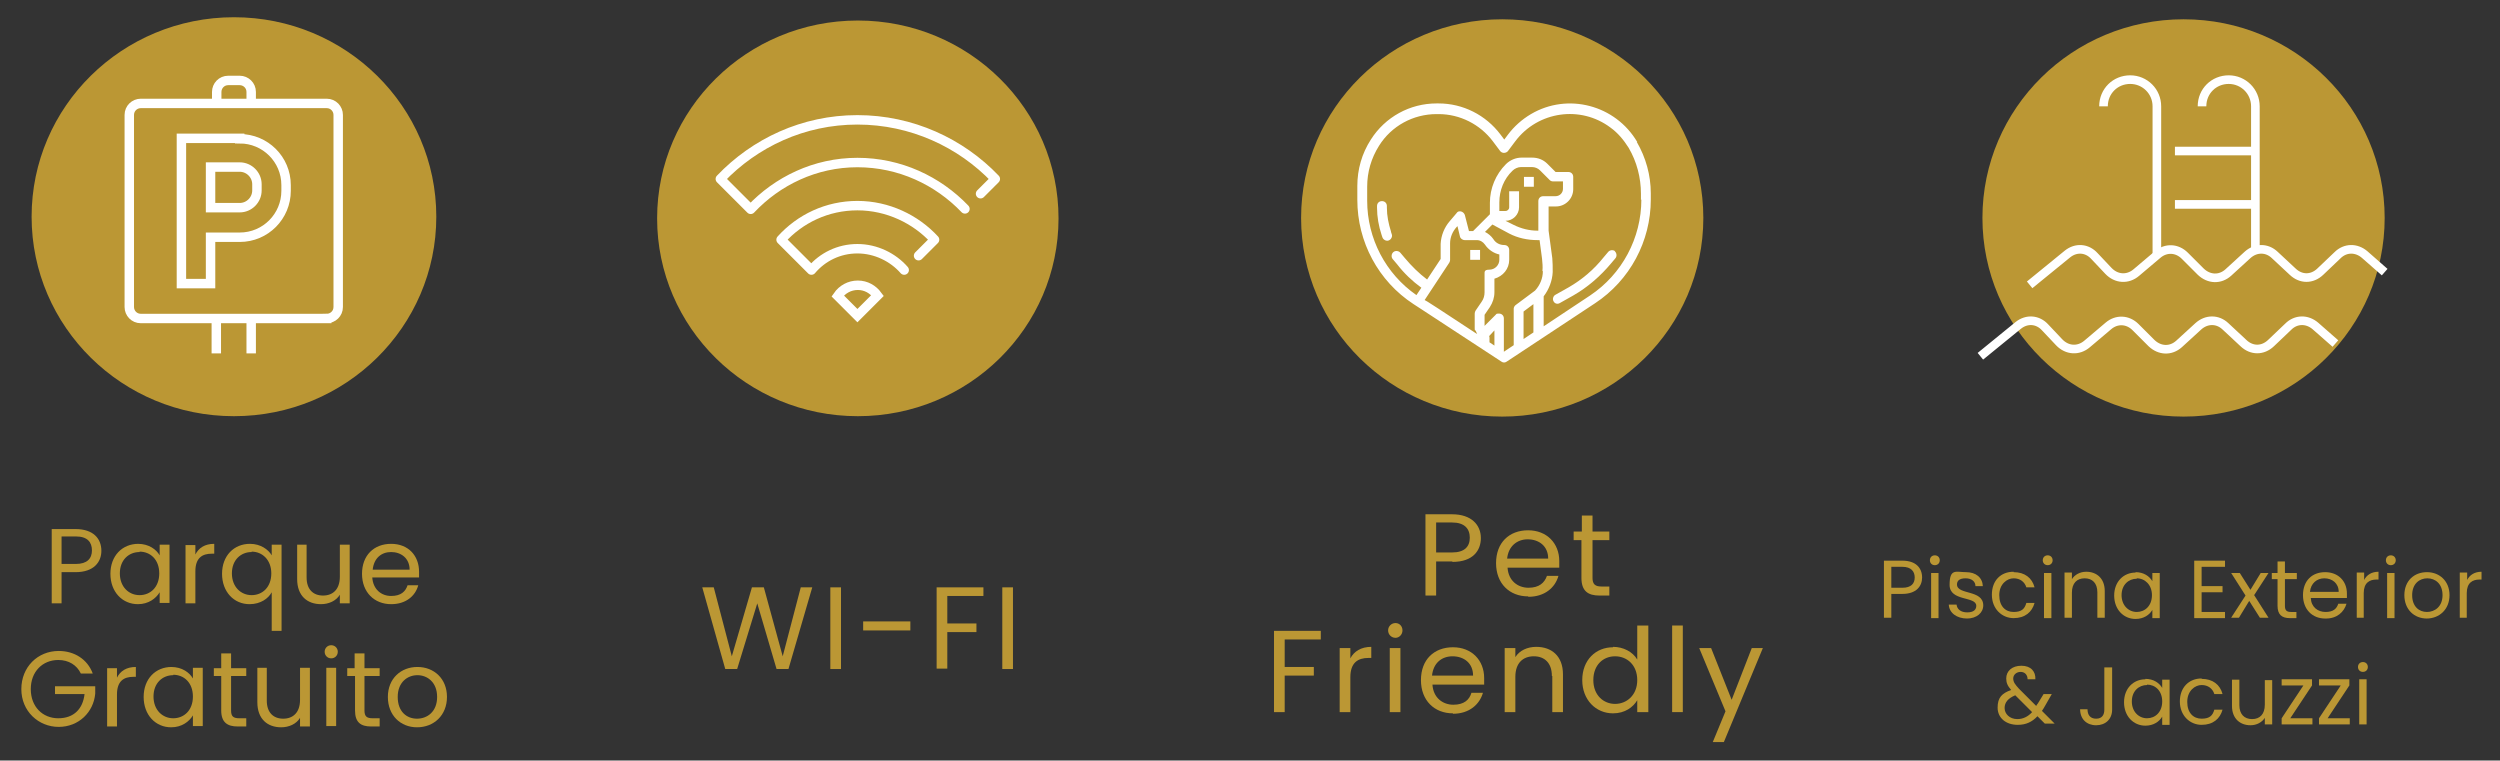
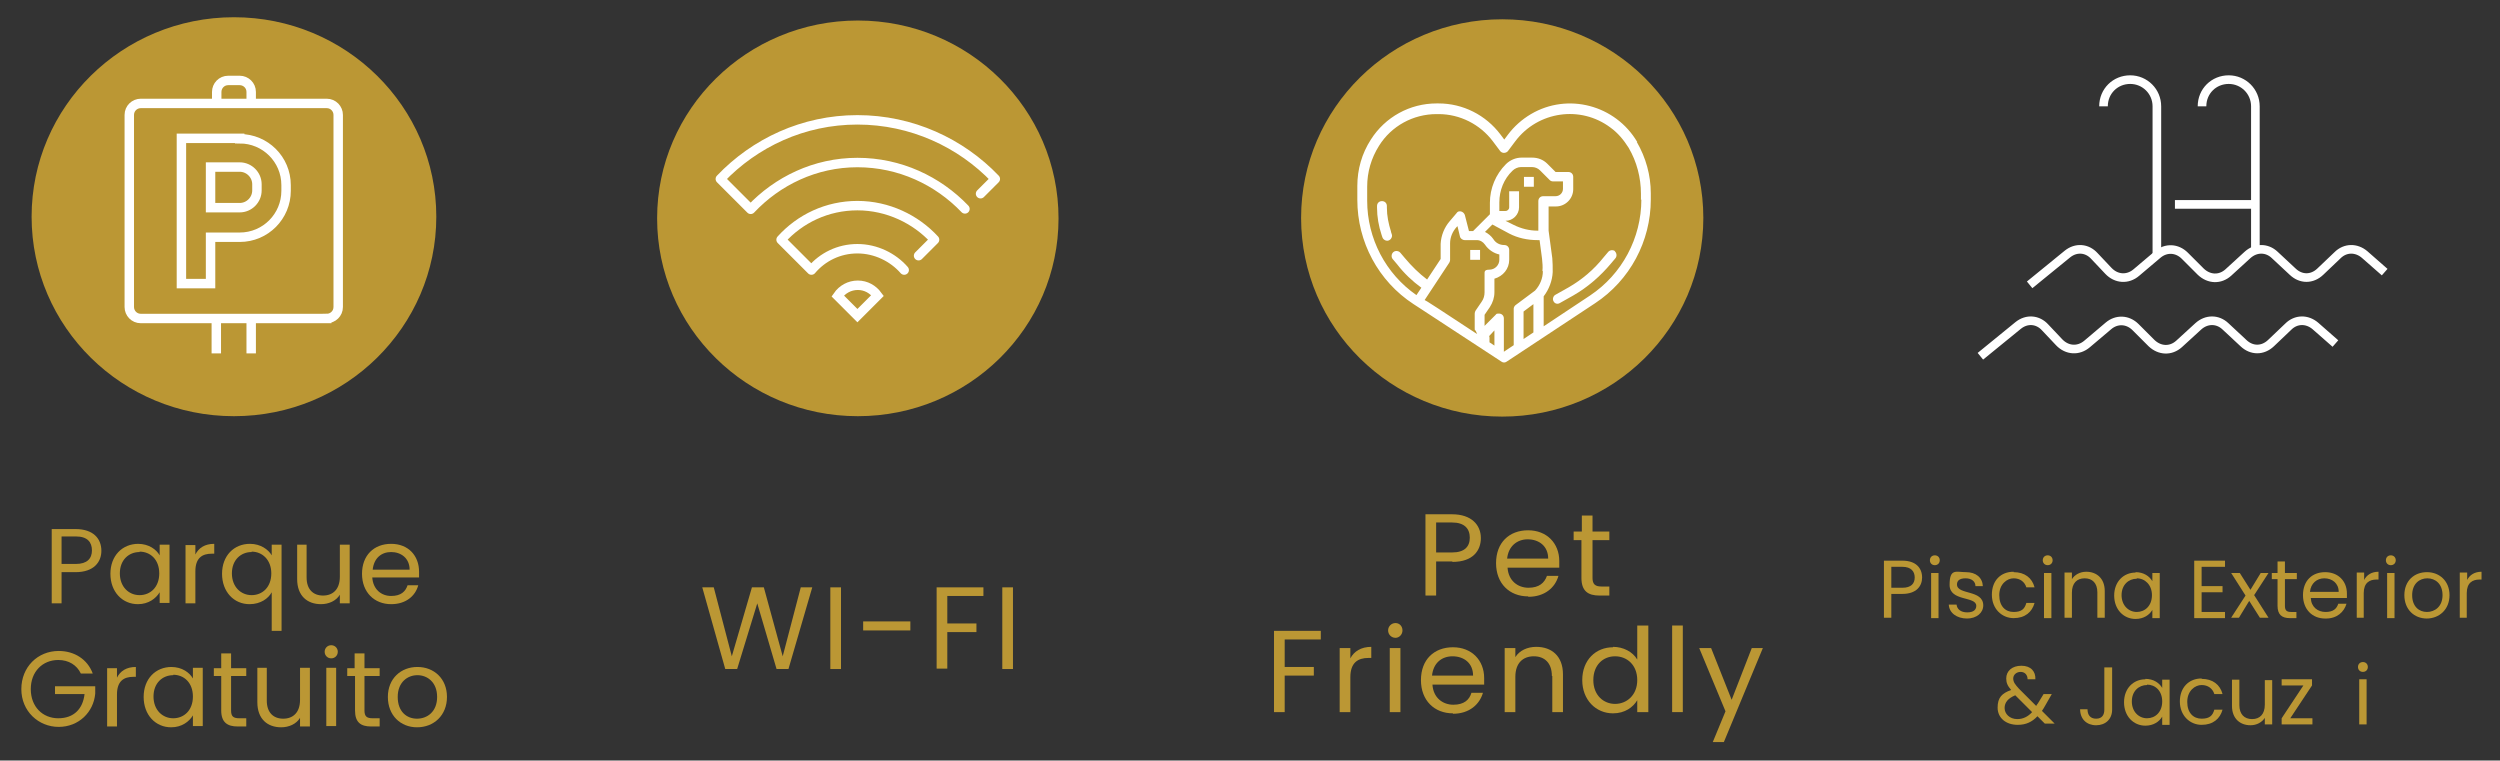
<svg xmlns="http://www.w3.org/2000/svg" id="Layer_1" version="1.1" viewBox="0 0 609.1 185.3">
  <rect x="0" y="0" width="609.1" height="185.3" fill="#333333" stroke="none" />
  <defs>
    <style> .st0 { fill: #bb9734; } .st1, .st2 { stroke-linejoin: round; } .st1, .st2, .st3, .st4 { fill: none; stroke: #fff; } .st1, .st3 { stroke-linecap: round; stroke-width: 2.3px; } .st5 { fill: #fff; } .st2 { stroke-width: 2.1px; } .st3, .st4 { stroke-miterlimit: 10; } .st4 { stroke-width: 2.3px; } </style>
  </defs>
  <ellipse class="st0" cx="366" cy="53.1" rx="49" ry="48.4" />
  <g>
    <path class="st0" d="M171.1,143.1h2.8l4.4,16.8,4.9-16.8h2.9l4.6,16.8,4.4-16.8h2.8l-5.8,19.9h-2.9l-4.7-16-4.9,16h-2.9s-5.6-19.9-5.6-19.9Z" />
    <path class="st0" d="M202.3,143.1h2.6v19.9h-2.6v-19.9Z" />
    <path class="st0" d="M210.3,151.4h11.5v2.2h-11.5v-2.2Z" />
    <path class="st0" d="M228.2,143.1h11.4v2.1h-8.8v6.7h7.1v2.1h-7.1v8.9h-2.6v-19.9h0Z" />
    <path class="st0" d="M244.2,143.1h2.6v19.9h-2.6v-19.9Z" />
  </g>
  <g>
    <path class="st0" d="M353.8,136.8h-3.9v8.3h-2.6v-19.8h6.5c4.7,0,7,2.6,7,5.8,0,3-1.9,5.8-6.9,5.8ZM353.8,134.6c3,0,4.3-1.4,4.3-3.6s-1.3-3.7-4.3-3.7h-3.9v7.3h3.9Z" />
    <path class="st0" d="M372.3,145.3c-4.5,0-7.8-3.1-7.8-8.1s3.2-8,7.8-8,7.6,3.2,7.6,7.5,0,1,0,1.6h-12.6c.2,3.2,2.5,4.9,5.1,4.9s3.9-1.2,4.5-2.9h2.8c-.8,2.9-3.4,5.1-7.3,5.1ZM367.2,136.1h10c0-3.1-2.3-4.7-5-4.7-2.6,0-4.7,1.7-5,4.7Z" />
    <path class="st0" d="M385.4,131.6h-2v-2.1h2v-3.9h2.6v3.9h4.1v2.1h-4.1v9.2c0,1.5.6,2.1,2.2,2.1h1.9v2.2h-2.4c-2.8,0-4.4-1.1-4.4-4.3v-9.2h0Z" />
    <path class="st0" d="M310.4,153.7h11.4v2.1h-8.8v6.7h7.1v2.1h-7.1v8.9h-2.6v-19.9h0Z" />
    <path class="st0" d="M329,173.5h-2.6v-15.6h2.6v2.5c.9-1.7,2.6-2.8,5.1-2.8v2.7h-.7c-2.5,0-4.4,1.1-4.4,4.7v8.5h0Z" />
    <path class="st0" d="M338.2,153.6c0-1,.8-1.8,1.8-1.8s1.7.8,1.7,1.8-.8,1.8-1.7,1.8c-1,0-1.8-.8-1.8-1.8ZM338.6,157.9h2.6v15.6h-2.6v-15.6Z" />
    <path class="st0" d="M354,173.8c-4.5,0-7.8-3.1-7.8-8.1s3.2-8,7.8-8,7.6,3.2,7.6,7.5,0,1,0,1.6h-12.6c.2,3.2,2.5,4.9,5.1,4.9s3.9-1.2,4.4-2.9h2.8c-.8,2.8-3.3,5.1-7.3,5.1ZM348.9,164.6h10c0-3.1-2.3-4.7-5-4.7s-4.7,1.7-5,4.7Z" />
    <path class="st0" d="M378.1,164.7c0-3.2-1.8-4.8-4.4-4.8s-4.5,1.6-4.5,5v8.6h-2.6v-15.6h2.6v2.2c1-1.6,2.9-2.5,5.1-2.5,3.7,0,6.5,2.2,6.5,6.7v9.2h-2.6v-8.8h0Z" />
    <path class="st0" d="M393,157.6c2.5,0,4.8,1.2,5.9,3.1v-8.3h2.7v21.1h-2.7v-2.9c-1,1.7-3,3.2-5.9,3.2-4.2,0-7.5-3.3-7.5-8.1,0-4.9,3.3-8,7.5-8ZM393.5,159.9c-2.9,0-5.3,2.1-5.3,5.8s2.5,5.8,5.3,5.8,5.4-2.1,5.4-5.8-2.5-5.8-5.4-5.8Z" />
    <path class="st0" d="M407.4,152.4h2.6v21.1h-2.6v-21.1Z" />
    <path class="st0" d="M426.8,157.9h2.7l-9.5,22.9h-2.7l3.1-7.5-6.4-15.4h2.9l5,12.6,4.9-12.6Z" />
  </g>
  <g>
    <path class="st5" d="M398.9,34.6c-5.3-9-16.9-12.1-25.9-6.8-2.2,1.3-4.1,3-5.6,5l-.9,1.2-.9-1.2c-3.6-4.8-9.2-7.6-15.1-7.6h-.5c-6.5,0-12.5,3.3-16,8.8-2.2,3.4-3.3,7.3-3.3,11.3v3.4c0,10.2,5.1,19.8,13.7,25.4l2,1.3,8.4,5.5,11,7.2c.4.3.9.3,1.3,0l21.5-14.2c8.5-5.6,13.6-15.1,13.6-25.3v-1.5c0-4.4-1.2-8.7-3.4-12.5h0ZM359.5,80.5l.4.9-9.6-6.3-2.5-1.6-.7-.4,6-9.1c.1-.2.2-.4.2-.7v-4c0-1.5.6-2.9,1.6-4l.2-.2.6,2.5c.1.5.6.9,1.2.9h2.9c.8,0,1.5.4,2,1.1.8,1.2,2.1,2.1,3.5,2.4v1.3c0,1.3-1.1,2.4-2.4,2.4s-1.2.5-1.2,1.2v4.3c0,.8-.2,1.6-.7,2.3l-1.5,2.2c-.1.2-.2.4-.2.7v3.6c0,.2,0,.4.1.5h0ZM364.1,84.2l-1.2-.8v-1c0-.2,0-.4-.1-.5h0s1.3-1.4,1.3-1.4v3.7h0ZM373.6,81l-2.4,1.6v-6.7l2.4-1.8v6.9ZM375.9,66.1c0,1.7-.7,3.4-1.9,4.7l-4.7,3.5c-.3.2-.5.6-.5.9v8.9l-2.4,1.6v-8.1c0-.7-.5-1.2-1.2-1.2s-.6.1-.8.3l-2.7,2.7v-2.7l1.3-1.9c.7-1.1,1.1-2.3,1.1-3.6v-3.3c2.1-.6,3.6-2.4,3.6-4.6v-2.4c0-.7-.5-1.2-1.2-1.2-1.1,0-2.1-.5-2.7-1.5-.5-.7-1.2-1.3-2-1.7l1.8-1.8h0c0,0,4.1,2.2,4.1,2.2,2.1,1.1,4.5,1.6,6.9,1.6h.5l.6,4.5c.1,1,.2,2,.1,3h0ZM367.7,46.6v3.9c0,.5-.4.9-.9.9h-1.5v-2.1c0-2.9,1.1-5.7,3.2-7.7.5-.5,1.3-.9,2.1-.9h2.6c.8,0,1.5.3,2,.8l2.4,2.4c.2.2.5.3.8.3h2.4v1.8c0,1-.8,1.8-1.8,1.8h-3c-.7,0-1.2.5-1.2,1.2v7.2h-.2c-2,0-4-.5-5.8-1.4l-2-1h0c1.8,0,3.3-1.5,3.3-3.3v-3.9h-2.4s0,0,0,0ZM399.9,48.6c0,9.4-4.7,18.2-12.5,23.4l-11.3,7.5v-7.3c1.3-1.7,2.1-3.8,2.2-5.9,0-1.2,0-2.3-.1-3.4l-.9-6.7v-5.9h1.8c2.3,0,4.2-1.9,4.2-4.2v-3c0-.7-.5-1.2-1.2-1.2h-3.1l-2-2c-1-1-2.3-1.5-3.7-1.5h-2.6c-1.4,0-2.8.6-3.8,1.6-2.5,2.5-3.9,5.9-3.9,9.4v2.8l-4.1,4.1h-1l-1-3.9c-.2-.6-.8-1-1.4-.9-.2,0-.5.2-.6.4l-1.7,2c-1.3,1.5-2.1,3.5-2.2,5.5,0,0,0,.2,0,.3v3.4l-3.3,5c-2-1.5-3.8-3.3-5.4-5.2l-1.1-1.3c-.4-.5-1.2-.6-1.7-.2s-.6,1.2-.2,1.7l1.1,1.3c1.7,2.2,3.7,4.1,5.9,5.7l-1.2,1.8c-7.5-5.2-12-13.8-12-23v-3.4c0-3.6,1-7,2.9-10,3-4.8,8.3-7.7,14-7.7h.5c5.2,0,10.1,2.5,13.2,6.6l1.8,2.4c.4.5,1.1.6,1.7.2,0,0,.2-.2.2-.2l1.8-2.4c5.5-7.3,15.9-8.8,23.2-3.3,1.8,1.3,3.2,3,4.4,4.9,2,3.4,3,7.3,3,11.2v1.5Z" />
    <path class="st5" d="M371.3,43.1h2.4v2.4h-2.4v-2.4Z" />
    <path class="st5" d="M358.2,60.9h2.4v2.4h-2.4v-2.4Z" />
    <path class="st5" d="M393.5,61.2c-.5-.4-1.3-.3-1.7.2h0l-1.1,1.3c-2.3,2.9-5.2,5.4-8.5,7.3l-3.2,1.8c-.6.3-.8,1.1-.5,1.6.3.6,1,.8,1.6.4h0l3.2-1.8c3.5-2,6.6-4.7,9.2-7.8l1.1-1.3c.4-.5.3-1.3-.2-1.7h0Z" />
    <path class="st5" d="M338.9,56.4c-.6-1.9-1-3.8-1-5.8v-.4c0-.7-.5-1.2-1.2-1.2s-1.2.5-1.2,1.2v.4c0,2.2.4,4.5,1.1,6.6l.2.6c.2.6.9,1,1.5.8s1-.9.8-1.5t0,0l-.2-.6Z" />
  </g>
  <g>
-     <ellipse class="st0" cx="532" cy="53.1" rx="49" ry="48.4" />
    <g>
      <path class="st2" d="M494.5,69.4l9.2-7.5c2.1-1.7,4.8-1.5,6.6.5l3.4,3.6c1.9,2,4.7,2.2,6.8.4l5.2-4.4c2-1.7,4.7-1.6,6.6.3l3.9,3.9c2,1.9,4.7,2,6.7.2l4.7-4.3c2-1.8,4.7-1.8,6.6,0l4.4,4.1c2,1.9,4.7,1.9,6.7,0l4.2-4c1.9-1.9,4.6-1.9,6.6-.2l4.9,4.3" />
      <path class="st2" d="M482.5,86.8l9.2-7.5c2.1-1.7,4.8-1.5,6.6.5l3.4,3.6c1.9,2,4.7,2.2,6.8.4l5.2-4.4c2-1.7,4.7-1.6,6.6.3l3.9,3.9c2,1.9,4.7,2,6.7.2l4.7-4.3c2-1.8,4.7-1.8,6.6,0l4.4,4.1c2,1.9,4.7,1.9,6.7,0l4.2-4c1.9-1.9,4.6-1.9,6.6-.2l4.9,4.3" />
      <path class="st2" d="M536.5,25.9c0-3.7,2.9-6.5,6.5-6.5s6.5,2.9,6.5,6.5v35" />
      <path class="st2" d="M512.5,25.9c0-3.7,2.9-6.5,6.5-6.5s6.5,2.9,6.5,6.5v36.5" />
-       <line class="st2" x1="549.5" y1="36.8" x2="529.9" y2="36.8" />
      <line class="st2" x1="549.5" y1="49.8" x2="529.9" y2="49.8" />
    </g>
  </g>
  <g>
    <ellipse class="st0" cx="209" cy="53.2" rx="48.9" ry="48.2" />
    <g>
      <path class="st1" d="M223.8,62.3l3.9-3.9c-4.6-5-11.4-8.3-18.8-8.3s-14,3.2-18.6,8.3l7.4,7.4c2.7-3.2,6.7-5.2,11.2-5.2s8.7,2.1,11.4,5.2" />
      <path class="st1" d="M238.9,47.2l3.6-3.6c-8.4-8.8-20.4-14.4-33.6-14.4s-25,5.6-33.4,14.4l7.4,7.4c6.5-6.9,15.7-11.4,26-11.4s19.6,4.4,26.2,11.3" />
      <path class="st3" d="M209,69.5c-2,0-3.8,1-4.9,2.6l4.8,4.8,4.9-4.9c-1.1-1.5-2.8-2.5-4.8-2.5Z" />
    </g>
  </g>
  <g>
    <ellipse class="st0" cx="57" cy="52.8" rx="49.3" ry="48.6" />
    <g>
      <path class="st4" d="M58.4,33.7h-14.2v35.4h7.1v-11.3h7.1c6.3,0,11.3-5.1,11.3-11.3v-1.4c0-6.3-5.1-11.3-11.3-11.3ZM62.6,46.4c0,2.3-1.9,4.2-4.2,4.2h-7.1v-9.9h7.1c2.3,0,4.2,1.9,4.2,4.2,0,0,0,1.4,0,1.4Z" />
      <path class="st4" d="M79.6,77.6h-45.3c-1.6,0-2.8-1.3-2.8-2.8V28c0-1.6,1.3-2.8,2.8-2.8h45.3c1.6,0,2.8,1.3,2.8,2.8v46.8c0,1.6-1.3,2.8-2.8,2.8Z" />
      <line class="st4" x1="61.2" y1="77.6" x2="61.2" y2="86.1" />
      <line class="st4" x1="52.7" y1="86.1" x2="52.7" y2="77.6" />
      <path class="st4" d="M61.2,25.2v-2.8c0-1.6-1.3-2.8-2.8-2.8h-2.8c-1.6,0-2.8,1.3-2.8,2.8v2.8" />
    </g>
  </g>
  <g>
    <path class="st0" d="M18.5,139.4h-3.5v7.6h-2.4v-18.1h5.8c4.3,0,6.3,2.3,6.3,5.3,0,2.7-1.8,5.2-6.3,5.2ZM18.5,137.4c2.7,0,3.9-1.3,3.9-3.3s-1.1-3.4-3.9-3.4h-3.5v6.7h3.5Z" />
    <path class="st0" d="M33.6,132.5c2.7,0,4.5,1.4,5.3,2.8v-2.6h2.4v14.2h-2.4v-2.6c-.9,1.5-2.7,2.9-5.3,2.9-3.8,0-6.7-3-6.7-7.4,0-4.4,2.9-7.3,6.8-7.3ZM34,134.5c-2.6,0-4.8,1.9-4.8,5.2s2.2,5.3,4.8,5.3,4.8-1.9,4.8-5.3-2.2-5.3-4.8-5.3Z" />
    <path class="st0" d="M47.6,147h-2.4v-14.2h2.4v2.3c.8-1.6,2.3-2.6,4.6-2.6v2.4h-.6c-2.3,0-4,1-4,4.3v7.8Z" />
    <path class="st0" d="M60.9,132.5c2.6,0,4.5,1.4,5.3,2.8v-2.6h2.4v21h-2.4v-9.4c-.8,1.5-2.7,2.9-5.4,2.9-3.8,0-6.7-3-6.7-7.4,0-4.4,2.9-7.3,6.8-7.3ZM61.3,134.5c-2.6,0-4.8,1.9-4.8,5.2s2.2,5.3,4.8,5.3,4.8-1.9,4.8-5.3c0-3.3-2.2-5.3-4.8-5.3Z" />
    <path class="st0" d="M85.2,147h-2.4v-2.1c-.9,1.5-2.7,2.3-4.6,2.3-3.3,0-5.8-2-5.8-6.1v-8.4h2.3v8c0,2.9,1.6,4.4,4,4.4s4.1-1.5,4.1-4.6v-7.8h2.4v14.3Z" />
    <path class="st0" d="M95.3,147.2c-4.1,0-7.1-2.9-7.1-7.4s2.9-7.3,7.1-7.3,6.8,2.9,6.8,6.8,0,.9,0,1.4h-11.4c.2,2.9,2.2,4.5,4.6,4.5s3.5-1.1,4-2.6h2.6c-.7,2.6-3,4.6-6.6,4.6ZM90.8,138.8h9c0-2.8-2.1-4.3-4.5-4.3s-4.2,1.5-4.5,4.3Z" />
    <path class="st0" d="M22.5,164.1h-2.8c-1-2.1-3-3.3-5.5-3.3-3.8,0-6.7,2.8-6.7,7.1s2.9,7.1,6.7,7.1,6-2.3,6.4-5.9h-7.2v-1.9h9.8v1.8c-.4,4.5-4,8.1-8.9,8.1s-9.1-3.8-9.1-9.2,4-9.3,9.1-9.3c3.8,0,7,2,8.3,5.5Z" />
    <path class="st0" d="M28.5,177h-2.4v-14.2h2.4v2.3c.8-1.6,2.3-2.6,4.6-2.6v2.4h-.6c-2.3,0-4,1-4,4.3v7.8Z" />
    <path class="st0" d="M41.7,162.5c2.7,0,4.5,1.4,5.3,2.8v-2.6h2.4v14.2h-2.4v-2.6c-.9,1.5-2.7,2.9-5.3,2.9-3.8,0-6.7-3-6.7-7.4,0-4.4,2.9-7.3,6.8-7.3ZM42.2,164.5c-2.6,0-4.8,1.9-4.8,5.2s2.2,5.3,4.8,5.3,4.8-1.9,4.8-5.3-2.2-5.3-4.8-5.3Z" />
    <path class="st0" d="M53.9,164.7h-1.8v-1.9h1.8v-3.6h2.4v3.6h3.7v1.9h-3.7v8.4c0,1.4.5,1.9,2,1.9h1.7v2h-2.1c-2.5,0-4-1-4-3.9v-8.4h0Z" />
    <path class="st0" d="M75.5,177h-2.4v-2.1c-.9,1.5-2.7,2.3-4.6,2.3-3.3,0-5.8-2-5.8-6.1v-8.4h2.3v8c0,2.9,1.6,4.4,4,4.4s4.1-1.5,4.1-4.6v-7.8h2.4v14.3Z" />
    <path class="st0" d="M79.1,158.8c0-.9.7-1.6,1.6-1.6s1.6.7,1.6,1.6-.7,1.6-1.6,1.6-1.6-.7-1.6-1.6ZM79.5,162.7h2.4v14.2h-2.4v-14.2Z" />
    <path class="st0" d="M86.4,164.7h-1.8v-1.9h1.8v-3.6h2.4v3.6h3.7v1.9h-3.7v8.4c0,1.4.5,1.9,2,1.9h1.7v2h-2.1c-2.5,0-3.9-1-3.9-3.9v-8.4h0Z" />
    <path class="st0" d="M101.6,177.2c-4,0-7.1-2.9-7.1-7.4s3.2-7.3,7.2-7.3,7.2,2.8,7.2,7.3c0,4.5-3.2,7.4-7.3,7.4ZM101.6,175.1c2.5,0,4.9-1.7,4.9-5.3s-2.4-5.3-4.8-5.3-4.8,1.7-4.8,5.3,2.2,5.3,4.7,5.3Z" />
  </g>
  <g>
    <g>
      <path class="st0" d="M463.5,144.7h-2.7v5.8h-1.8v-13.9h4.5c3.3,0,4.8,1.8,4.8,4.1,0,2.1-1.4,4-4.8,4ZM463.5,143.2c2.1,0,3-1,3-2.5s-.9-2.6-3-2.6h-2.7v5.1h2.7Z" />
      <path class="st0" d="M470.2,136.5c0-.7.5-1.2,1.2-1.2s1.2.5,1.2,1.2-.5,1.2-1.2,1.2-1.2-.5-1.2-1.2ZM470.5,139.6h1.8v11h-1.8v-11Z" />
      <path class="st0" d="M479.3,150.7c-2.6,0-4.4-1.4-4.5-3.4h1.9c.1,1.1,1,1.9,2.6,1.9s2.2-.7,2.2-1.6c0-2.4-6.5-1-6.5-5.1s1.6-3.1,4-3.1,4,1.3,4.1,3.4h-1.8c0-1.1-.9-1.9-2.4-1.9s-2.1.6-2.1,1.5c0,2.6,6.4,1.2,6.4,5.1,0,1.8-1.6,3.2-4,3.2Z" />
      <path class="st0" d="M490.6,139.4c2.7,0,4.5,1.4,5.1,3.7h-2c-.4-1.3-1.5-2.2-3.1-2.2s-3.5,1.4-3.5,4.1,1.5,4.1,3.5,4.1,2.7-.8,3.1-2.2h2c-.6,2.2-2.3,3.7-5.1,3.7s-5.3-2.2-5.3-5.7,2.2-5.6,5.3-5.6Z" />
      <path class="st0" d="M497.7,136.5c0-.7.5-1.2,1.2-1.2s1.2.5,1.2,1.2-.5,1.2-1.2,1.2-1.2-.5-1.2-1.2ZM498,139.6h1.8v11h-1.8v-11Z" />
      <path class="st0" d="M511,144.3c0-2.2-1.2-3.4-3.1-3.4s-3.1,1.2-3.1,3.5v6.1h-1.8v-11h1.8v1.6c.7-1.1,2-1.8,3.5-1.8,2.5,0,4.5,1.6,4.5,4.7v6.5h-1.8v-6.2Z" />
      <path class="st0" d="M520.3,139.4c2,0,3.4,1,4.1,2.2v-2h1.8v11h-1.8v-2c-.7,1.2-2.1,2.2-4.1,2.2-2.9,0-5.2-2.3-5.2-5.7,0-3.4,2.3-5.6,5.2-5.6ZM520.6,141c-2,0-3.7,1.5-3.7,4s1.7,4.1,3.7,4.1,3.7-1.5,3.7-4.1c0-2.5-1.7-4.1-3.7-4.1Z" />
      <path class="st0" d="M542.1,138.1h-5.7v4.7h5.1v1.5h-5.1v4.8h5.7v1.5h-7.5v-14h7.5v1.5Z" />
      <path class="st0" d="M548,146.4l-2.5,4.1h-1.9l3.5-5.4-3.5-5.5h2.1l2.6,4.1,2.5-4.1h1.9l-3.5,5.4,3.5,5.5h-2.1l-2.6-4.1Z" />
      <path class="st0" d="M554.9,141.1h-1.4v-1.5h1.4v-2.8h1.8v2.8h2.9v1.5h-2.9v6.5c0,1.1.4,1.5,1.5,1.5h1.3v1.5h-1.6c-1.9,0-3-.8-3-3v-6.5h0Z" />
      <path class="st0" d="M566.5,150.7c-3.1,0-5.4-2.2-5.4-5.7s2.2-5.6,5.4-5.6,5.3,2.2,5.3,5.2,0,.7,0,1.1h-8.8c.1,2.2,1.7,3.4,3.6,3.4s2.7-.8,3.1-2h2c-.6,2-2.3,3.6-5,3.6ZM562.9,144.2h6.9c0-2.1-1.6-3.3-3.5-3.3-1.8,0-3.3,1.2-3.5,3.3Z" />
      <path class="st0" d="M576,150.5h-1.8v-11h1.8v1.8c.6-1.2,1.8-2,3.5-2v1.9h-.5c-1.7,0-3.1.8-3.1,3.3v6Z" />
      <path class="st0" d="M581.3,136.5c0-.7.5-1.2,1.2-1.2s1.2.5,1.2,1.2-.5,1.2-1.2,1.2-1.2-.5-1.2-1.2ZM581.6,139.6h1.8v11h-1.8v-11Z" />
      <path class="st0" d="M591.3,150.7c-3.1,0-5.5-2.2-5.5-5.7s2.4-5.6,5.5-5.6,5.5,2.2,5.5,5.6c0,3.5-2.5,5.7-5.6,5.7ZM591.3,149.1c1.9,0,3.8-1.3,3.8-4.1s-1.8-4.1-3.7-4.1-3.7,1.3-3.7,4.1,1.7,4.1,3.6,4.1Z" />
      <path class="st0" d="M601.1,150.5h-1.8v-11h1.8v1.8c.6-1.2,1.8-2,3.5-2v1.9h-.5c-1.7,0-3.1.8-3.1,3.3v6Z" />
    </g>
    <g>
      <path class="st0" d="M494,165.5c0-1.1-.7-1.8-1.7-1.8s-1.8.7-1.8,1.6.5,1.5,1.4,2.5l4.2,4.2c.1-.2.2-.4.4-.6l1.4-2.3h2l-1.6,2.8c-.3.5-.5.9-.8,1.3l3.1,3.1h-2.4l-1.8-1.8c-1.3,1.4-2.8,2.1-4.8,2.1-2.9,0-4.9-1.7-4.9-4.2s1.1-3.5,3.3-4.3c-.9-1-1.2-1.8-1.2-2.8,0-1.8,1.4-3.1,3.7-3.1s3.5,1.4,3.4,3.3h-1.8ZM495.1,173.5l-4.1-4.1c-1.7.7-2.6,1.7-2.6,3.1s1.2,2.7,3.1,2.7c1.4,0,2.6-.6,3.6-1.7Z" />
      <path class="st0" d="M512.8,162.6h1.8v10.3c0,2.3-1.6,3.8-3.9,3.8s-3.9-1.5-3.9-3.9h1.8c0,1.3.6,2.3,2.1,2.3s2-1,2-2.2v-10.3h0Z" />
      <path class="st0" d="M522.7,165.4c2,0,3.4,1,4.1,2.2v-2h1.8v11h-1.8v-2c-.7,1.2-2.1,2.2-4.1,2.2-2.9,0-5.2-2.3-5.2-5.7,0-3.4,2.3-5.6,5.2-5.6ZM523.1,166.9c-2,0-3.7,1.5-3.7,4s1.7,4.1,3.7,4.1,3.7-1.5,3.7-4.1-1.7-4.1-3.7-4.1Z" />
      <path class="st0" d="M536.4,165.4c2.7,0,4.5,1.4,5.1,3.7h-2c-.4-1.3-1.5-2.2-3.1-2.2s-3.5,1.4-3.5,4.1,1.5,4.1,3.5,4.1,2.7-.8,3.1-2.2h2c-.6,2.2-2.3,3.7-5.1,3.7s-5.3-2.2-5.3-5.7c0-3.4,2.2-5.6,5.3-5.6Z" />
      <path class="st0" d="M553.6,176.5h-1.8v-1.6c-.7,1.1-2,1.8-3.5,1.8-2.5,0-4.5-1.6-4.5-4.7v-6.4h1.8v6.2c0,2.2,1.2,3.4,3.1,3.4s3.1-1.2,3.1-3.5v-6h1.8v11Z" />
      <path class="st0" d="M563.3,167l-5.3,8h5.4v1.5h-7.5v-1.5l5.3-8h-5.3v-1.5h7.4v1.5h0Z" />
-       <path class="st0" d="M572.4,167l-5.3,8h5.4v1.5h-7.5v-1.5l5.3-8h-5.3v-1.5h7.4v1.5h0Z" />
      <path class="st0" d="M574.5,162.5c0-.7.5-1.2,1.2-1.2s1.2.5,1.2,1.2-.5,1.2-1.2,1.2-1.2-.5-1.2-1.2ZM574.8,165.5h1.8v11h-1.8v-11Z" />
    </g>
  </g>
</svg>